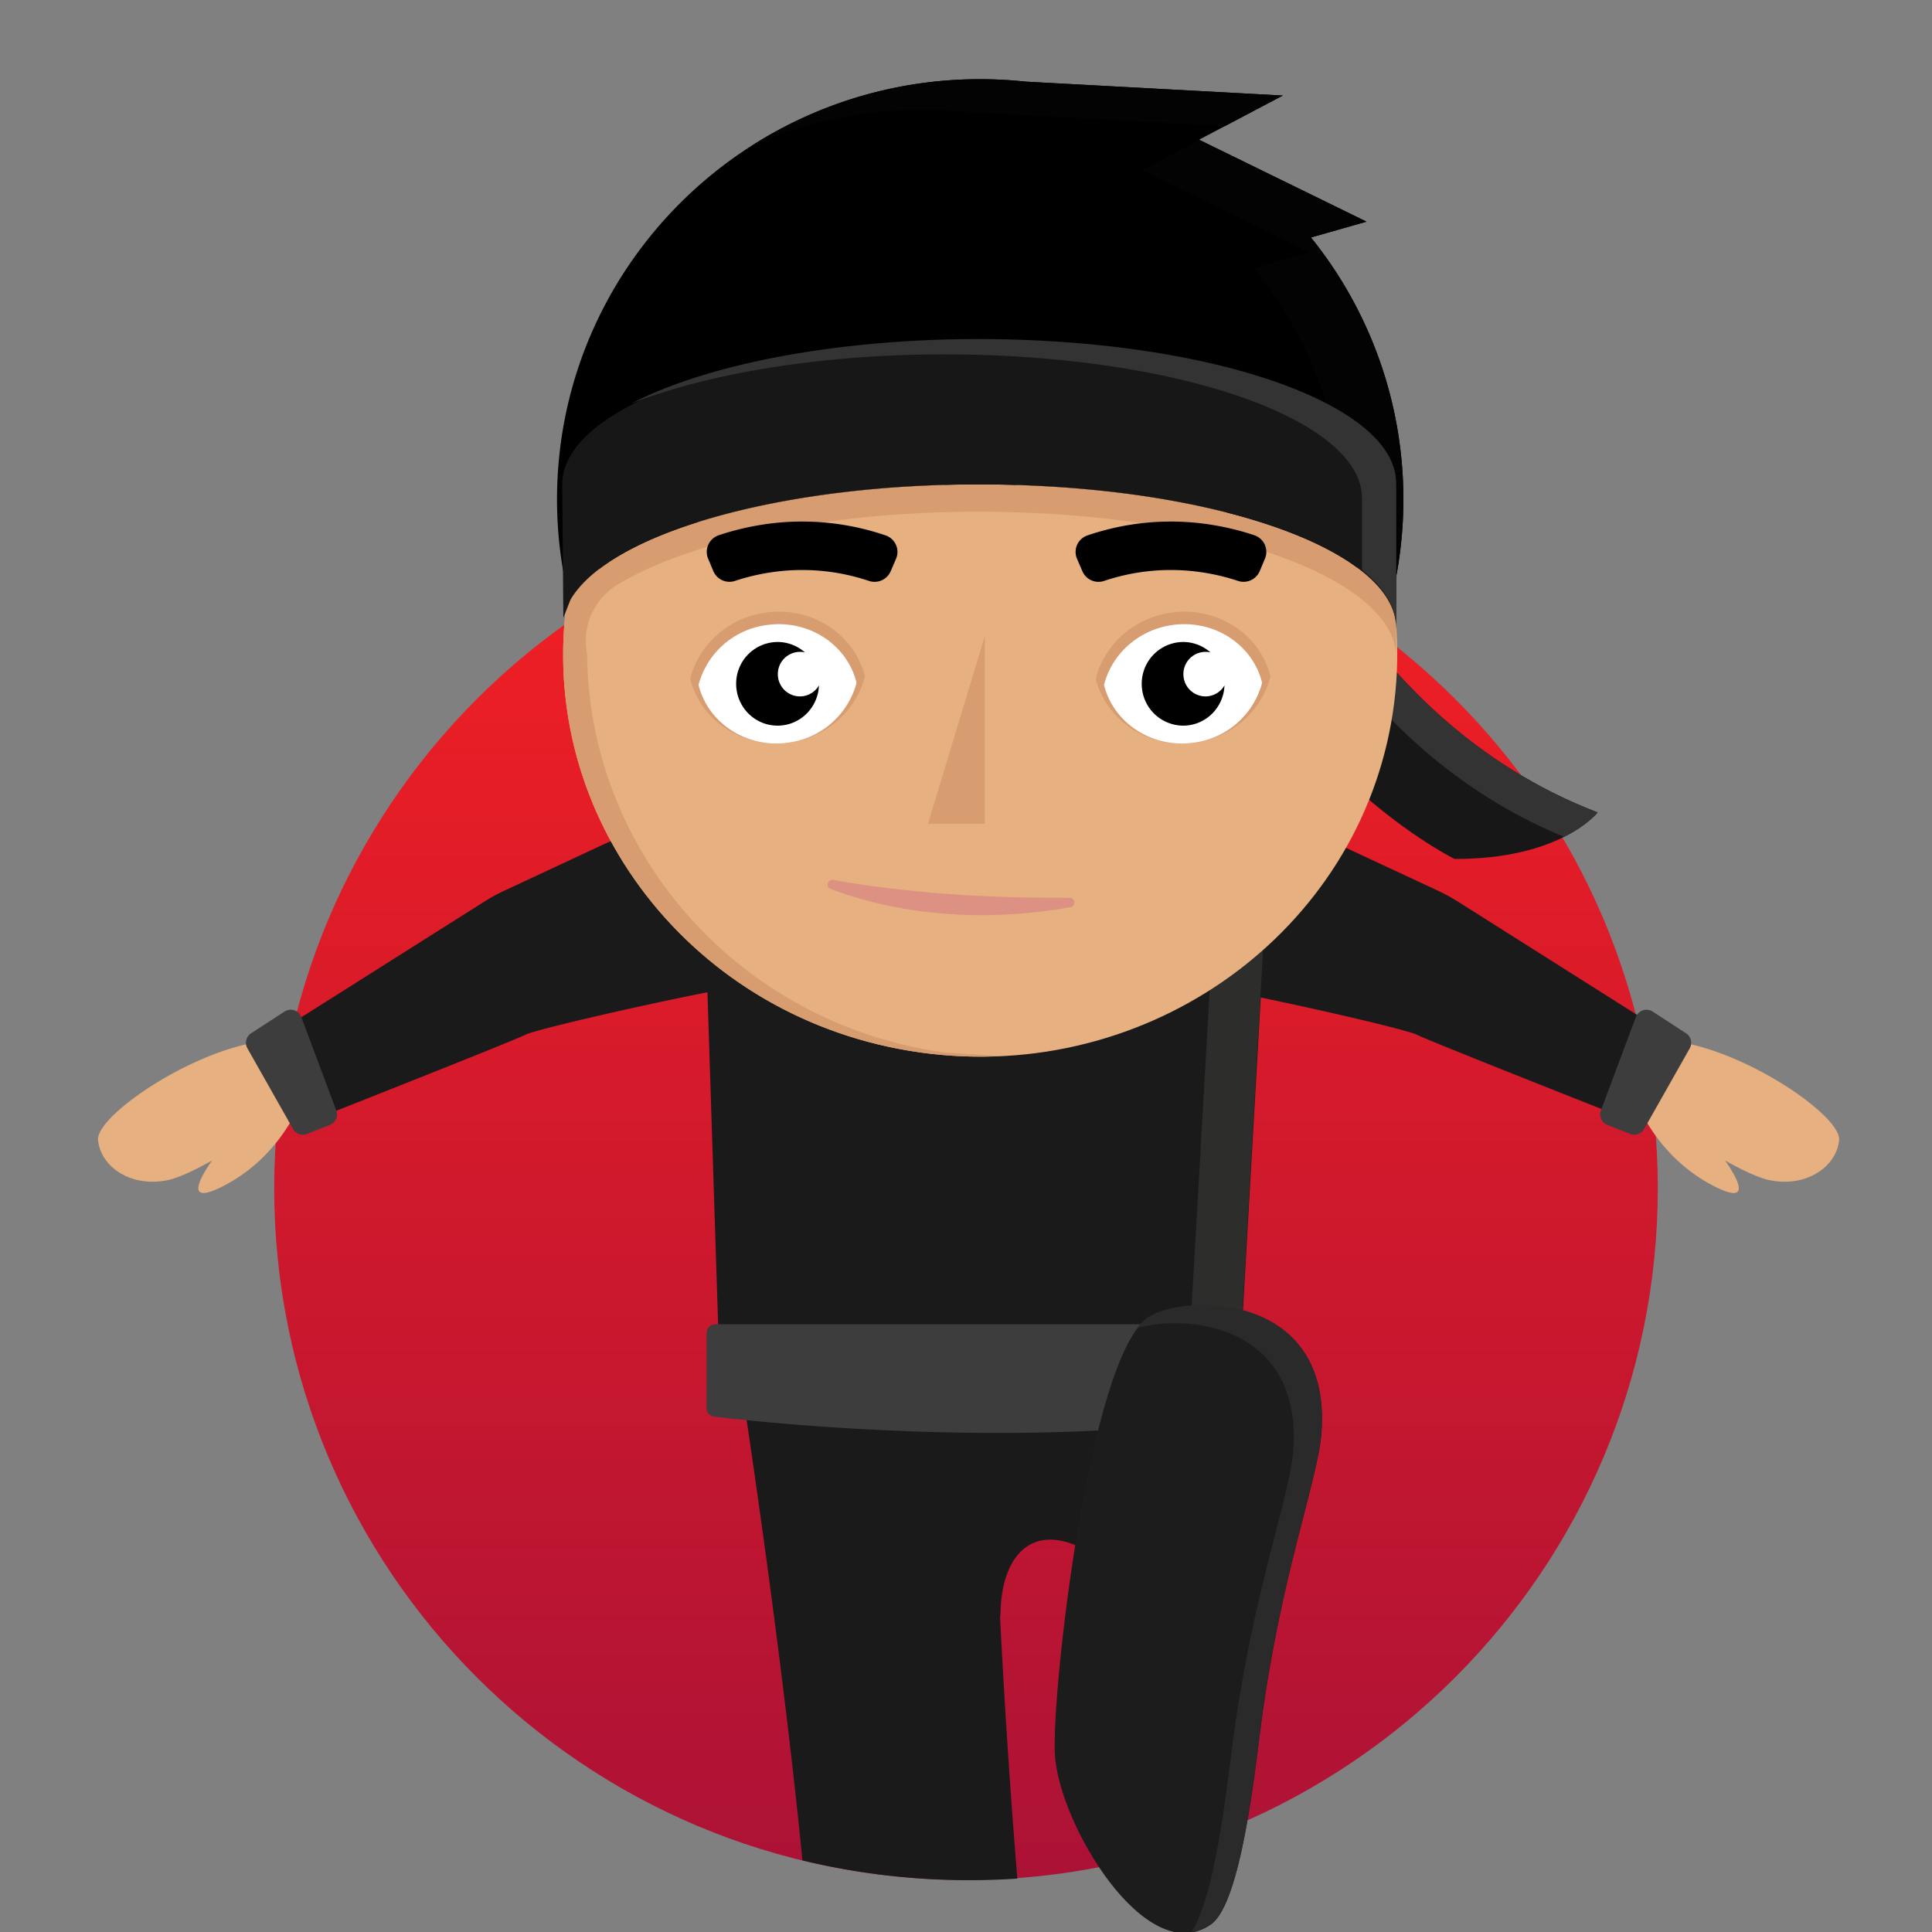
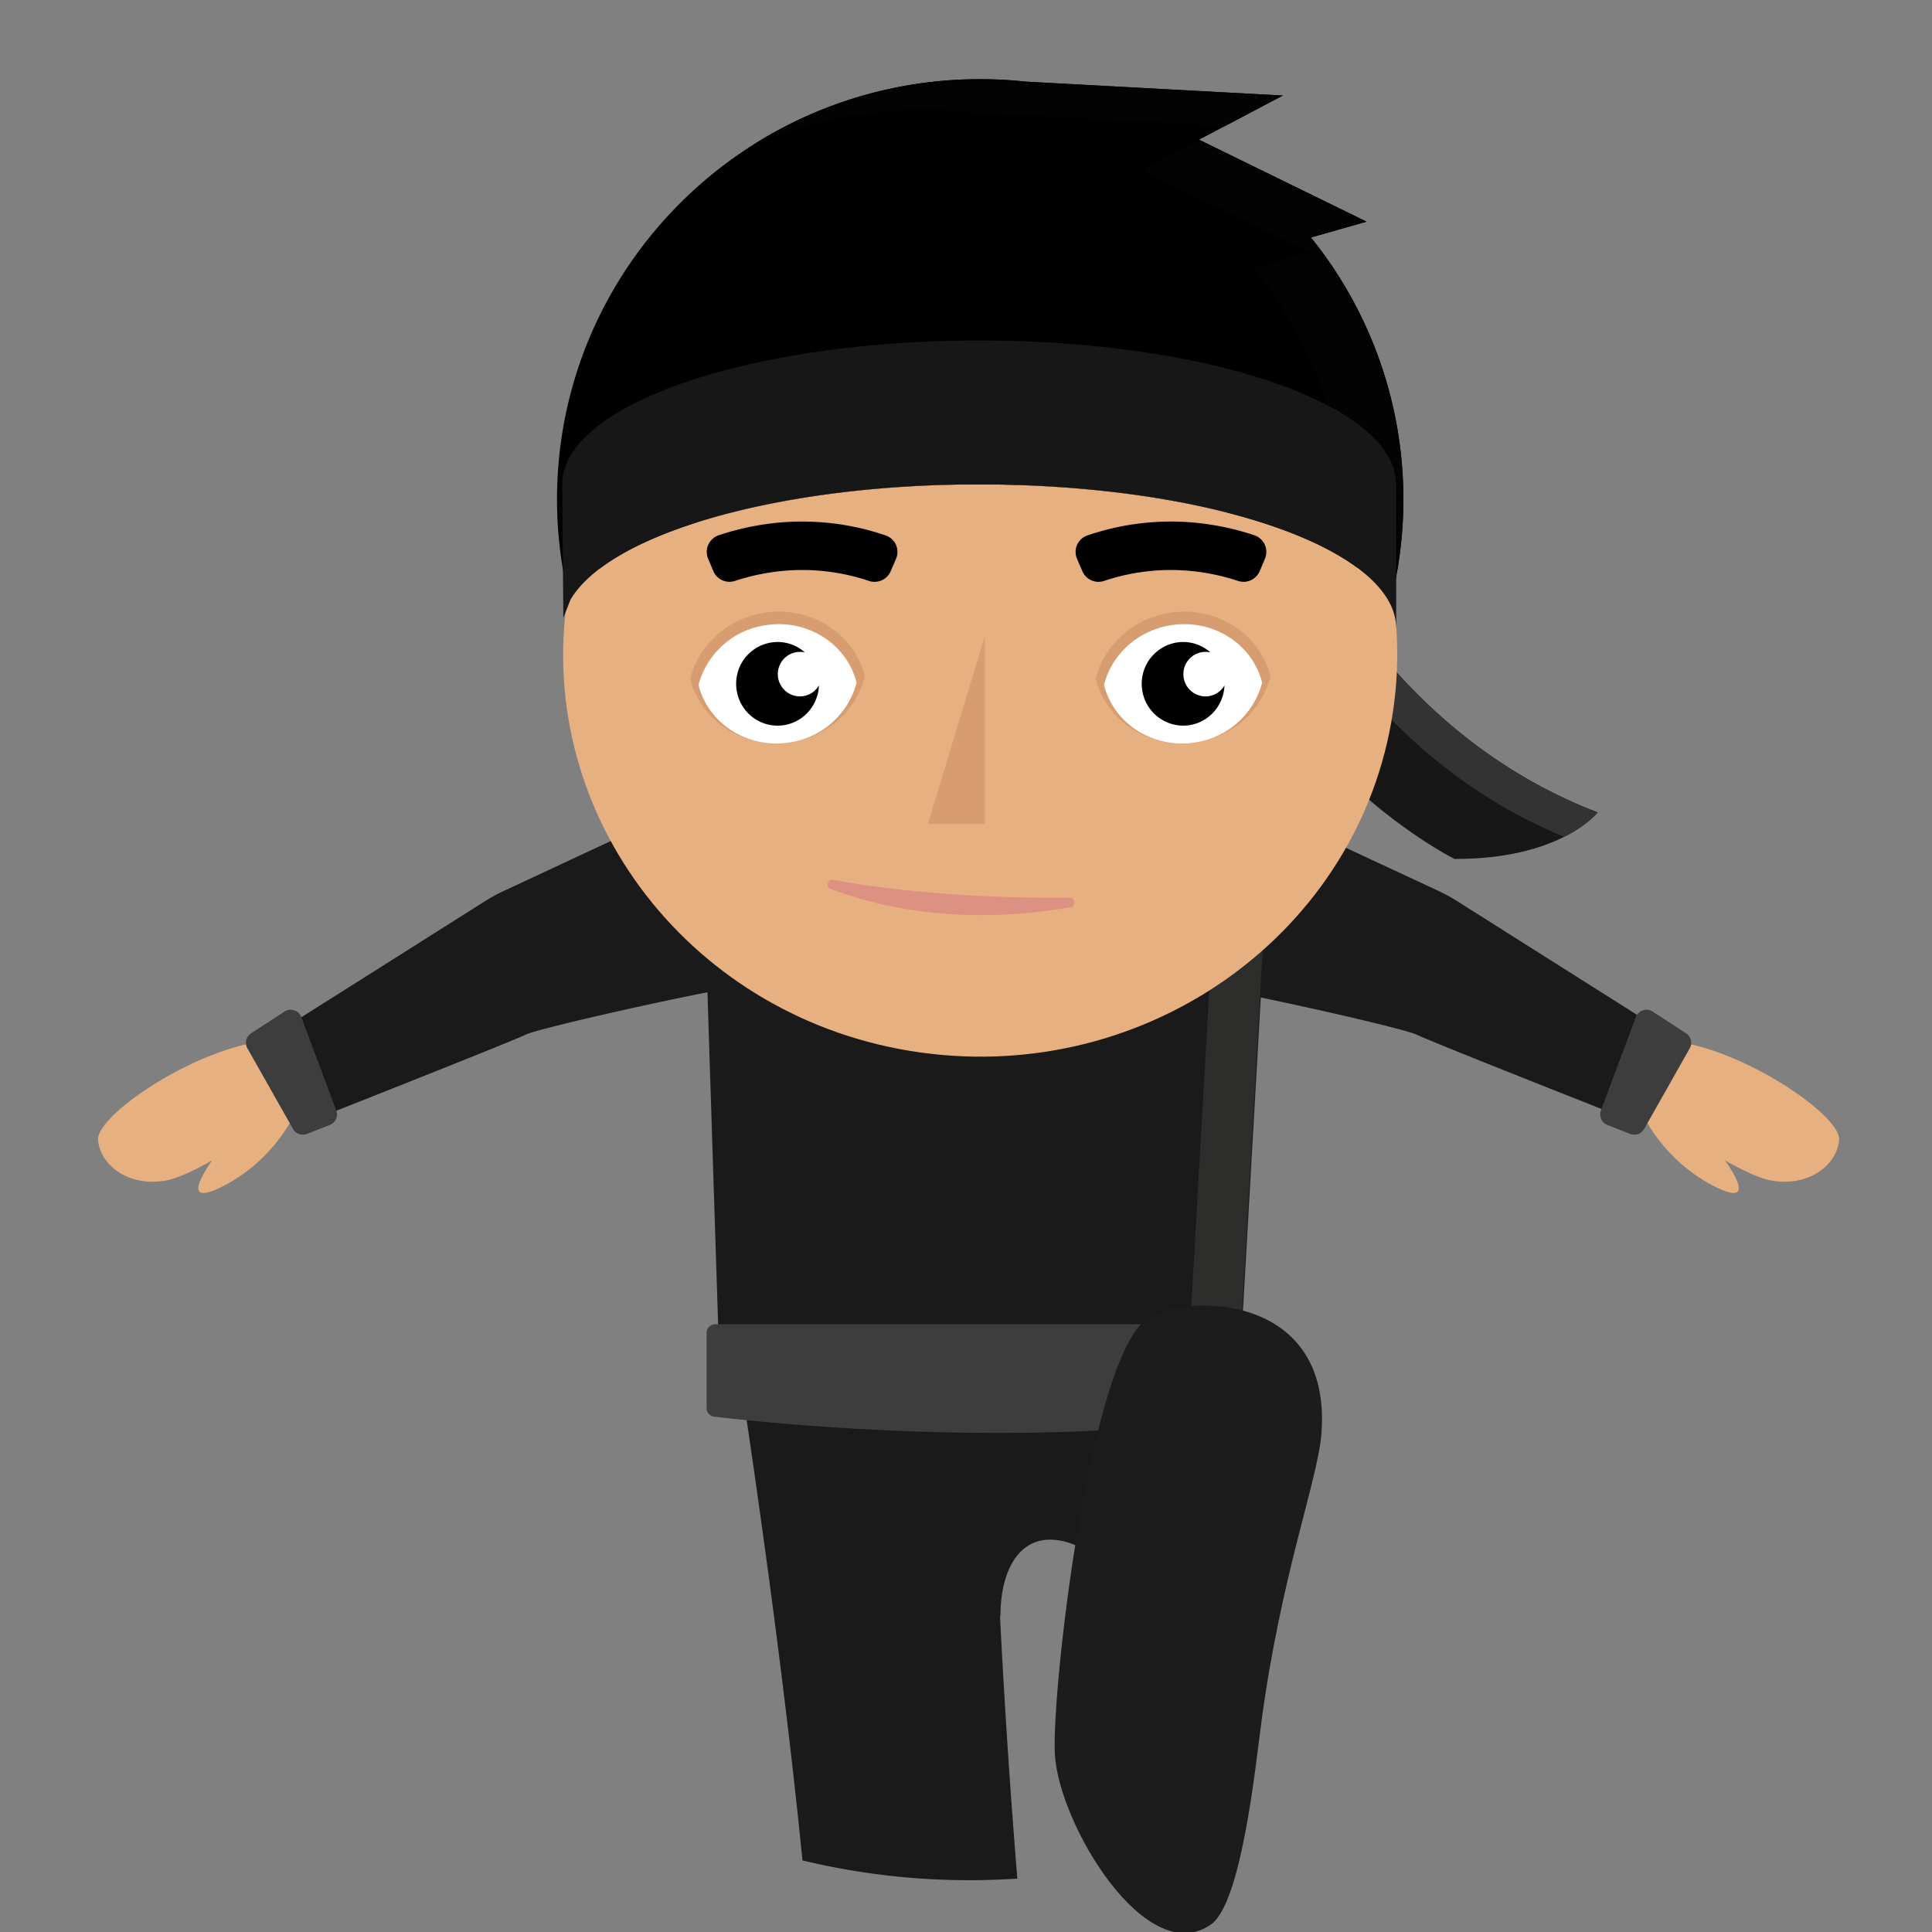
<svg xmlns="http://www.w3.org/2000/svg" viewBox="0 0 1200 1200" id="ninja">
  <rect x="0" y="0" width="1200" height="1200" fill="#808080" stroke="none" />
  <desc>eyJiZ0NvbG9yIjoiUmVkIiwiY29udGV4dCI6eyJiZWFyZENvbG9yIjoiIzQ1MmUxNCIsImV5ZXNDb2xvciI6IiMwMDAwMDAiLCJoYWlyQ29sb3IiOiIjMDAwMDAwIiwiaGFpckNvbG9yQWNjZW50IjoiIzAzMDMwMyIsInNoYWRvd0NvbG9yIjoiI2Q3OWM3MCIsInNraW5Db2xvciI6IiNlN2IwODAifSwiZWxlbWVudHMiOlt7InBvcyI6NjMsIm5hbWUiOiJiYW5kYW5hMSJ9LHsicG9zIjotNiwibmFtZSI6ImJvZHlUIn0seyJwb3MiOjYyLCJuYW1lIjoiZXllYnJvdzEifSx7InBvcyI6NjEsIm5hbWUiOiJleWVzMiJ9LHsicG9zIjo1NiwibmFtZSI6ImhhaXIxNCJ9LHsicG9zIjo1NSwibmFtZSI6ImhlYWQifSx7InBvcyI6NTgsIm5hbWUiOiJtb3VzZUFuZE5vc2UifV19</desc>
  <defs>
    <linearGradient id="a" x1="0" x2="0" y1="0" y2="1">
      <stop offset="0" stop-color="#f42023" />
      <stop offset="1" stop-color="#ac1236" />
    </linearGradient>
  </defs>
-   <path fill="url(#a)" d="M170.31 738c0 237.32 192.38 429.69 429.69 429.69 237.32 0 429.69-192.37 429.69-429.7 0-237.3-192.37-429.68-429.69-429.68-237.3 0-429.69 192.37-429.69 429.69" />
  <g>
    <path fill="#1a1a1a" d="M529.08 486.04a83.06 83.06 0 00-49.88 16.66l-29.93 22.5a24.33 24.33 0 00-4.4 3.3 24.3 24.3 0 00-7.03 12.12l-32-30.58-92.57 43.17a110.8 110.8 0 00-12.35 6.74l-130.38 82.4a417.92 417.92 0 00-2.99 16.92l22.94 37.88s126.33-49.75 136.07-54.55c5.92-2.92 63.88-16.56 112.85-26.3l7.86 244.7h13.34c6.07 40.03 25.86 173.64 37.8 294.53a441.27 441.27 0 00103.72 12.29c10 0 19.92-.34 29.75-.98a5360.75 5360.75 0 01-10.69-161.65c-.04-1.1.24-2.18.25-3.28.53-31.82 16.01-54.02 45.67-42.52l.89.35 48.25 18.72 30.15-37.8c5.03-36 9.29-64.58 11.58-79.67h13.33l.12-4.04c-.56-.48-1.16-.95-1.78-1.4l2.36-41.38 11.09-194.6c44.76 9.3 91.42 20.43 96.7 23.03 9.72 4.79 136.05 54.54 136.05 54.54l21.3-35.13a455.86 455.86 0 00-3.72-21.16l-128.01-80.91a111.86 111.86 0 00-12.33-6.74l-92.58-43.16-20.22 19.32a24.29 24.29 0 00-.84-.85h.02l-.26-.18a23.87 23.87 0 00-3.8-2.88l-30.26-22.73a83 83 0 00-49.88-16.66l-46.14-.02H529.07zm217.8 324.82zm-3.82.1z" />
-     <path fill="#2d2d2c" d="M668.53 486.04a82.99 82.99 0 0144.62 16.47l30.26 22.75a23.61 23.61 0 013.8 2.87l.28.18-.04.03a24.28 24.28 0 017.75 19.25l-15.66 274.75 2.94 38.68h26.86l2.08-36.65-.14-2.03 15.64-274.73a24.28 24.28 0 00-7.74-19.25h.03l-.26-.2a25.4 25.4 0 00-1.83-1.5 9.83 9.83 0 00-.74-.5 18.2 18.2 0 00-.98-.68c-.1-.06-.17-.13-.27-.18l-30.25-22.74a83 83 0 00-49.6-16.47z" />
+     <path fill="#2d2d2c" d="M668.53 486.04a82.99 82.99 0 0144.62 16.47l30.26 22.75a23.61 23.61 0 013.8 2.87a24.28 24.28 0 017.75 19.25l-15.66 274.75 2.94 38.68h26.86l2.08-36.65-.14-2.03 15.64-274.73a24.28 24.28 0 00-7.74-19.25h.03l-.26-.2a25.4 25.4 0 00-1.83-1.5 9.83 9.83 0 00-.74-.5 18.2 18.2 0 00-.98-.68c-.1-.06-.17-.13-.27-.18l-30.25-22.74a83 83 0 00-49.6-16.47z" />
    <path fill="#3d3d3d" d="M443.62 879.9c29.3 3.51 188.73 20.8 327.27.17a5.41 5.41 0 004.58-5.78l-3.57-46.8a5.38 5.38 0 00-5.37-4.99H444.27a5.4 5.4 0 00-5.4 5.39v46.65a5.38 5.38 0 004.76 5.37" />
    <path fill="#1c1c1c" d="M655.2 1089.62c2.33 43.2 56.7 134.07 97.02 105.64 18.91-13.33 27.57-98.03 31.26-125.7 12.13-90.88 34.92-150.04 37.24-178.65 7.25-88.98-85.71-87.13-107.72-72.34-36.3 24.38-59.92 231.79-57.8 271.04" />
-     <path fill="#2a2a2a" d="M712.96 818.28a28.28 28.28 0 00-6.65 6.62c32.28-9.2 103.2-1.14 96.84 77.03-2.33 28.61-25.1 87.76-37.24 178.66-3.33 24.81-10.62 95.49-25.74 119.4a28.57 28.57 0 0012.02-5.03c18.91-13.31 27.55-98.02 31.26-125.68 12.11-90.88 34.9-150.05 37.23-178.66 7.25-88.97-85.71-87.13-107.72-72.34" />
    <path fill="#e7b080" d="M186.05 685.51s-12.22 33.8-48.65 51.82c-20.41 10.1-15.57-2.42-5.68-16.51l-.23.12-.82.46a227.39 227.39 0 01-9.08 4.79c-.25.14-.5.24-.74.37a125.53 125.53 0 01-4.24 2c-5.13 2.32-9.7 3.97-13.38 4.64-23.05 4.24-40.93-9.24-42.32-25.14-1.4-15.93 66.88-61.84 112.35-62.02 30.7-.1 12.8 39.46 12.8 39.46" />
    <path fill="#3d3d3d" d="M208.86 689.71l-21.7-57.96a7.05 7.05 0 00-10.43-3.45l-20.75 13.48a7.03 7.03 0 00-2.3 9.38L182 701.2a7.02 7.02 0 008.7 3.09l14.14-5.56a7.03 7.03 0 004.03-9.02" />
    <path fill="#e7b080" d="M1017.14 685.51s12.23 33.8 48.65 51.82c20.42 10.1 15.57-2.42 5.7-16.51l.23.12.81.46a222.56 222.56 0 009.08 4.79c.24.14.5.24.75.37 1.43.71 2.85 1.39 4.24 2 5.13 2.32 9.7 3.97 13.35 4.64 23.06 4.24 40.96-9.24 42.35-25.14 1.4-15.93-66.89-61.84-112.35-62-30.7-.1-12.8 39.44-12.8 39.44" />
    <path fill="#3d3d3d" d="M994.35 689.71l21.69-57.96a7.06 7.06 0 0110.45-3.45l20.72 13.48a7.02 7.02 0 012.3 9.38l-28.3 50.04a7.03 7.03 0 01-8.71 3.09l-14.13-5.56a7.05 7.05 0 01-4.02-9.02" />
    <path fill="#171717" d="M790.1 287.57s48.72 158.16 202.25 217.04c0 0-22.67 29.16-88.97 28.88 0 0-136.34-67.86-158.01-220.83" />
    <path fill="#333" d="M790.1 287.57l-44.74 25.1c.44 3.1.93 6.14 1.47 9.17l29.23-16.4S823.34 458.9 971.5 519.78c14.83-7.45 20.84-15.16 20.84-15.16-153.5-58.9-202.24-217.06-202.24-217.06" />
  </g>
  <g>
    <path fill="#e7b080" d="M865.17 442.25c-20.46 136.52-151.8 231.2-293.4 211.47-141.57-19.7-239.76-146.38-219.3-282.88 20.45-136.52 151.8-231.2 293.38-211.49 141.56 19.7 239.76 146.38 219.32 282.9" />
-     <path fill="#d79c70" d="M618.92 300.18c-84.5-.04-230.4 16.92-262.66 50.96a244.95 244.95 0 00-3.78 19.7 240.4 240.4 0 0019.62 137.1 254.28 254.28 0 0070.19 89.92l1.5 1.22 1.79 1.4c1.11.88 2.23 1.75 3.36 2.61l.52.4c34.38 25.9 76.03 43.79 122.32 50.23 8.66 1.2 17.28 1.98 25.84 2.35 8.2.32 16.36.27 24.43-.14l-35.53-2.22C458.28 635.67 365.76 529 364.67 406.61c-.2-1.47-.41-2.96-.58-4.45-.5-4.78-.15-9.6 1.04-14.26l.01-.08h.02a41.2 41.2 0 0118.68-24.87c51.45-31 153.37-49.6 261.29-44.16 81.7 4.1 148.9 21.1 187.25 44.2 22.25 13.43 34.78 28.88 34.73 45.11h.03l-.03-20.53a239.48 239.48 0 00-2.41-20.1c-47.51-36.48-87.52-54.73-218.91-66.58-7.93-.47-16.98-.71-26.87-.71z" />
  </g>
  <g>
    <path fill="#000000" d="M608.82 49.18c-145.17 0-262.85 116.9-262.85 261.12 0 19.6 2.24 38.67 6.36 57.04 6.45-7.18 13.2-11.76 20.23-14.21 3.45-2.6 7.23-5.14 11.34-7.59 45-26.87 128.67-44.33 221.18-44.67 13.22-.05 26.61.25 40.1.92 81.71 4.08 148.91 20.9 187.25 43.79 3.72 2.22 7.16 4.5 10.32 6.82 7.87 2.21 15.4 6.98 22.55 14.94a260.16 260.16 0 006.37-57.04 258.87 258.87 0 00-57.41-162.8l34.53-9.82-104.01-50.9 52.03-27.45-159.7-8.62c-9.3-1-18.73-1.53-28.3-1.53zm258.24 249.26h.08v1.82c0-.6-.03-1.21-.08-1.82z" />
    <path fill="#030303" d="M608.82 49.18a262.77 262.77 0 00-141.84 41.33 263.28 263.28 0 01134.65-20.8l159.23 8.59 35.95-18.97-159.7-8.62c-9.3-1-18.73-1.53-28.3-1.53zm136.23 37.73l-35.75 18.87 104.01 50.9-34.53 9.82A258.88 258.88 0 01836 338.45a345.1 345.1 0 0129.3 28.89 260.16 260.16 0 006.36-57.04 258.87 258.87 0 00-57.41-162.8l34.53-9.82zm122.01 211.53h.08v1.82c0-.6-.03-1.21-.08-1.82z" />
    <path fill="#e7b080" d="M467.25 226.04l-34.07 98.35c41.74-13.2 95.66-21.62 154.01-23.24zm164.3 37.95l-.26 37.25c4.62.15 9.25.32 13.9.55 44.34 2.22 84.4 8.19 117.9 16.84z" />
  </g>
  <g>
    <path fill="#d79c70" d="M611.7 395.05v116.71h-35.34" />
    <path fill="#dc9182" d="M664.25 557.65c-34.16.23-92.22-1.18-146.61-11.1-3.62-.65-5.13 4.3-1.71 5.6 28 10.61 79.9 23.52 148.9 11.33 3.64-.65 3.13-5.86-.58-5.83" />
  </g>
  <g>
    <path fill="#d79c70" d="M491.11 461.1c23.23-3.6 40.95-20.39 46.1-41-6.62-26.53-33.55-43.97-62.42-39.5-23.23 3.59-40.96 20.38-46.1 40.98 6.62 26.54 33.55 43.97 62.42 39.52" />
    <path fill="#fff" d="M490.32 461.17a50.59 50.59 0 0041.7-37.1c-5.93-24.02-30.3-39.8-56.44-35.75a50.55 50.55 0 00-41.71 37.1c5.97 24 30.31 39.78 56.45 35.75" />
    <path fill="#000000" d="M496.86 432.55a13.77 13.77 0 01-13.73-13.84 13.77 13.77 0 0116.79-13.49 25.46 25.46 0 00-16.94-6.47 25.85 25.85 0 00-25.74 25.96c0 14.38 11.5 26 25.74 26 13.88 0 25.17-11.11 25.68-25a13.66 13.66 0 01-11.8 6.84" />
    <path fill="#d79c70" d="M743.01 461.1c23.23-3.6 40.95-20.39 46.1-41-6.62-26.53-33.55-43.97-62.42-39.5-23.23 3.59-40.96 20.38-46.1 40.98 6.62 26.54 33.55 43.97 62.42 39.52" />
    <path fill="#fff" d="M742.22 461.17a50.55 50.55 0 0041.7-37.1c-5.96-24.03-30.34-39.8-56.44-35.75-21.04 3.24-37.07 18.41-41.75 37.1 5.97 24 30.35 39.78 56.49 35.75" />
    <path fill="#000000" d="M748.76 432.55a13.77 13.77 0 01-13.73-13.84 13.77 13.77 0 0116.79-13.49 25.53 25.53 0 00-16.97-6.47 25.89 25.89 0 00-25.7 25.96 25.89 25.89 0 0025.7 26c13.91 0 25.17-11.11 25.7-25a13.66 13.66 0 01-11.79 6.84" />
  </g>
  <path fill="#000000" d="M553.2 354.86a10.93 10.93 0 01-13.64 5.91 130.02 130.02 0 00-61.53-5.14 132.18 132.18 0 00-21.4 5.15 10.9 10.9 0 01-13.55-6.02l-3.27-7.79a10.92 10.92 0 016.68-14.54 166.56 166.56 0 0126.92-6.55 160.28 160.28 0 0176.82 6.73 10.81 10.81 0 016.3 14.5m115.78 7.74l-3.34-7.73a10.82 10.82 0 016.3-14.5 160.02 160.02 0 0176.82-6.73c9.18 1.43 18.19 3.61 26.92 6.54a10.9 10.9 0 016.69 14.54l-3.28 7.79a10.9 10.9 0 01-13.57 6.02 133.41 133.41 0 00-21.37-5.15 130.05 130.05 0 00-61.55 5.14 10.9 10.9 0 01-13.62-5.91" />
  <g>
    <path fill="#171717" d="M867.16 300.86c.15-43.73-92.83-82.02-221.98-88.45-141.57-7.06-272.92 26.83-293.37 75.67a32.5 32.48 0 00-2.62 13.3l.72 82.35 4.44-11.26c5.7-9.7 15.84-18.75 29.55-26.93 51.44-30.7 153.36-49.13 261.28-43.75 81.72 4.08 148.91 20.9 187.25 43.79 22.26 13.29 34.79 28.6 34.73 44.68h.04v-89.4" />
-     <path fill="#333" d="M867.11 299.97c.15-43.75-92.85-82.02-221.97-88.46-102.4-5.1-199.42 11.22-253.03 39.12 55.86-21.97 141.78-34.09 231.88-29.6 129.14 6.45 222.13 44.72 221.96 88.47h.06v44.57c13.65 10.93 21.14 22.88 21.1 35.28h.04v-89.38" />
  </g>
</svg>